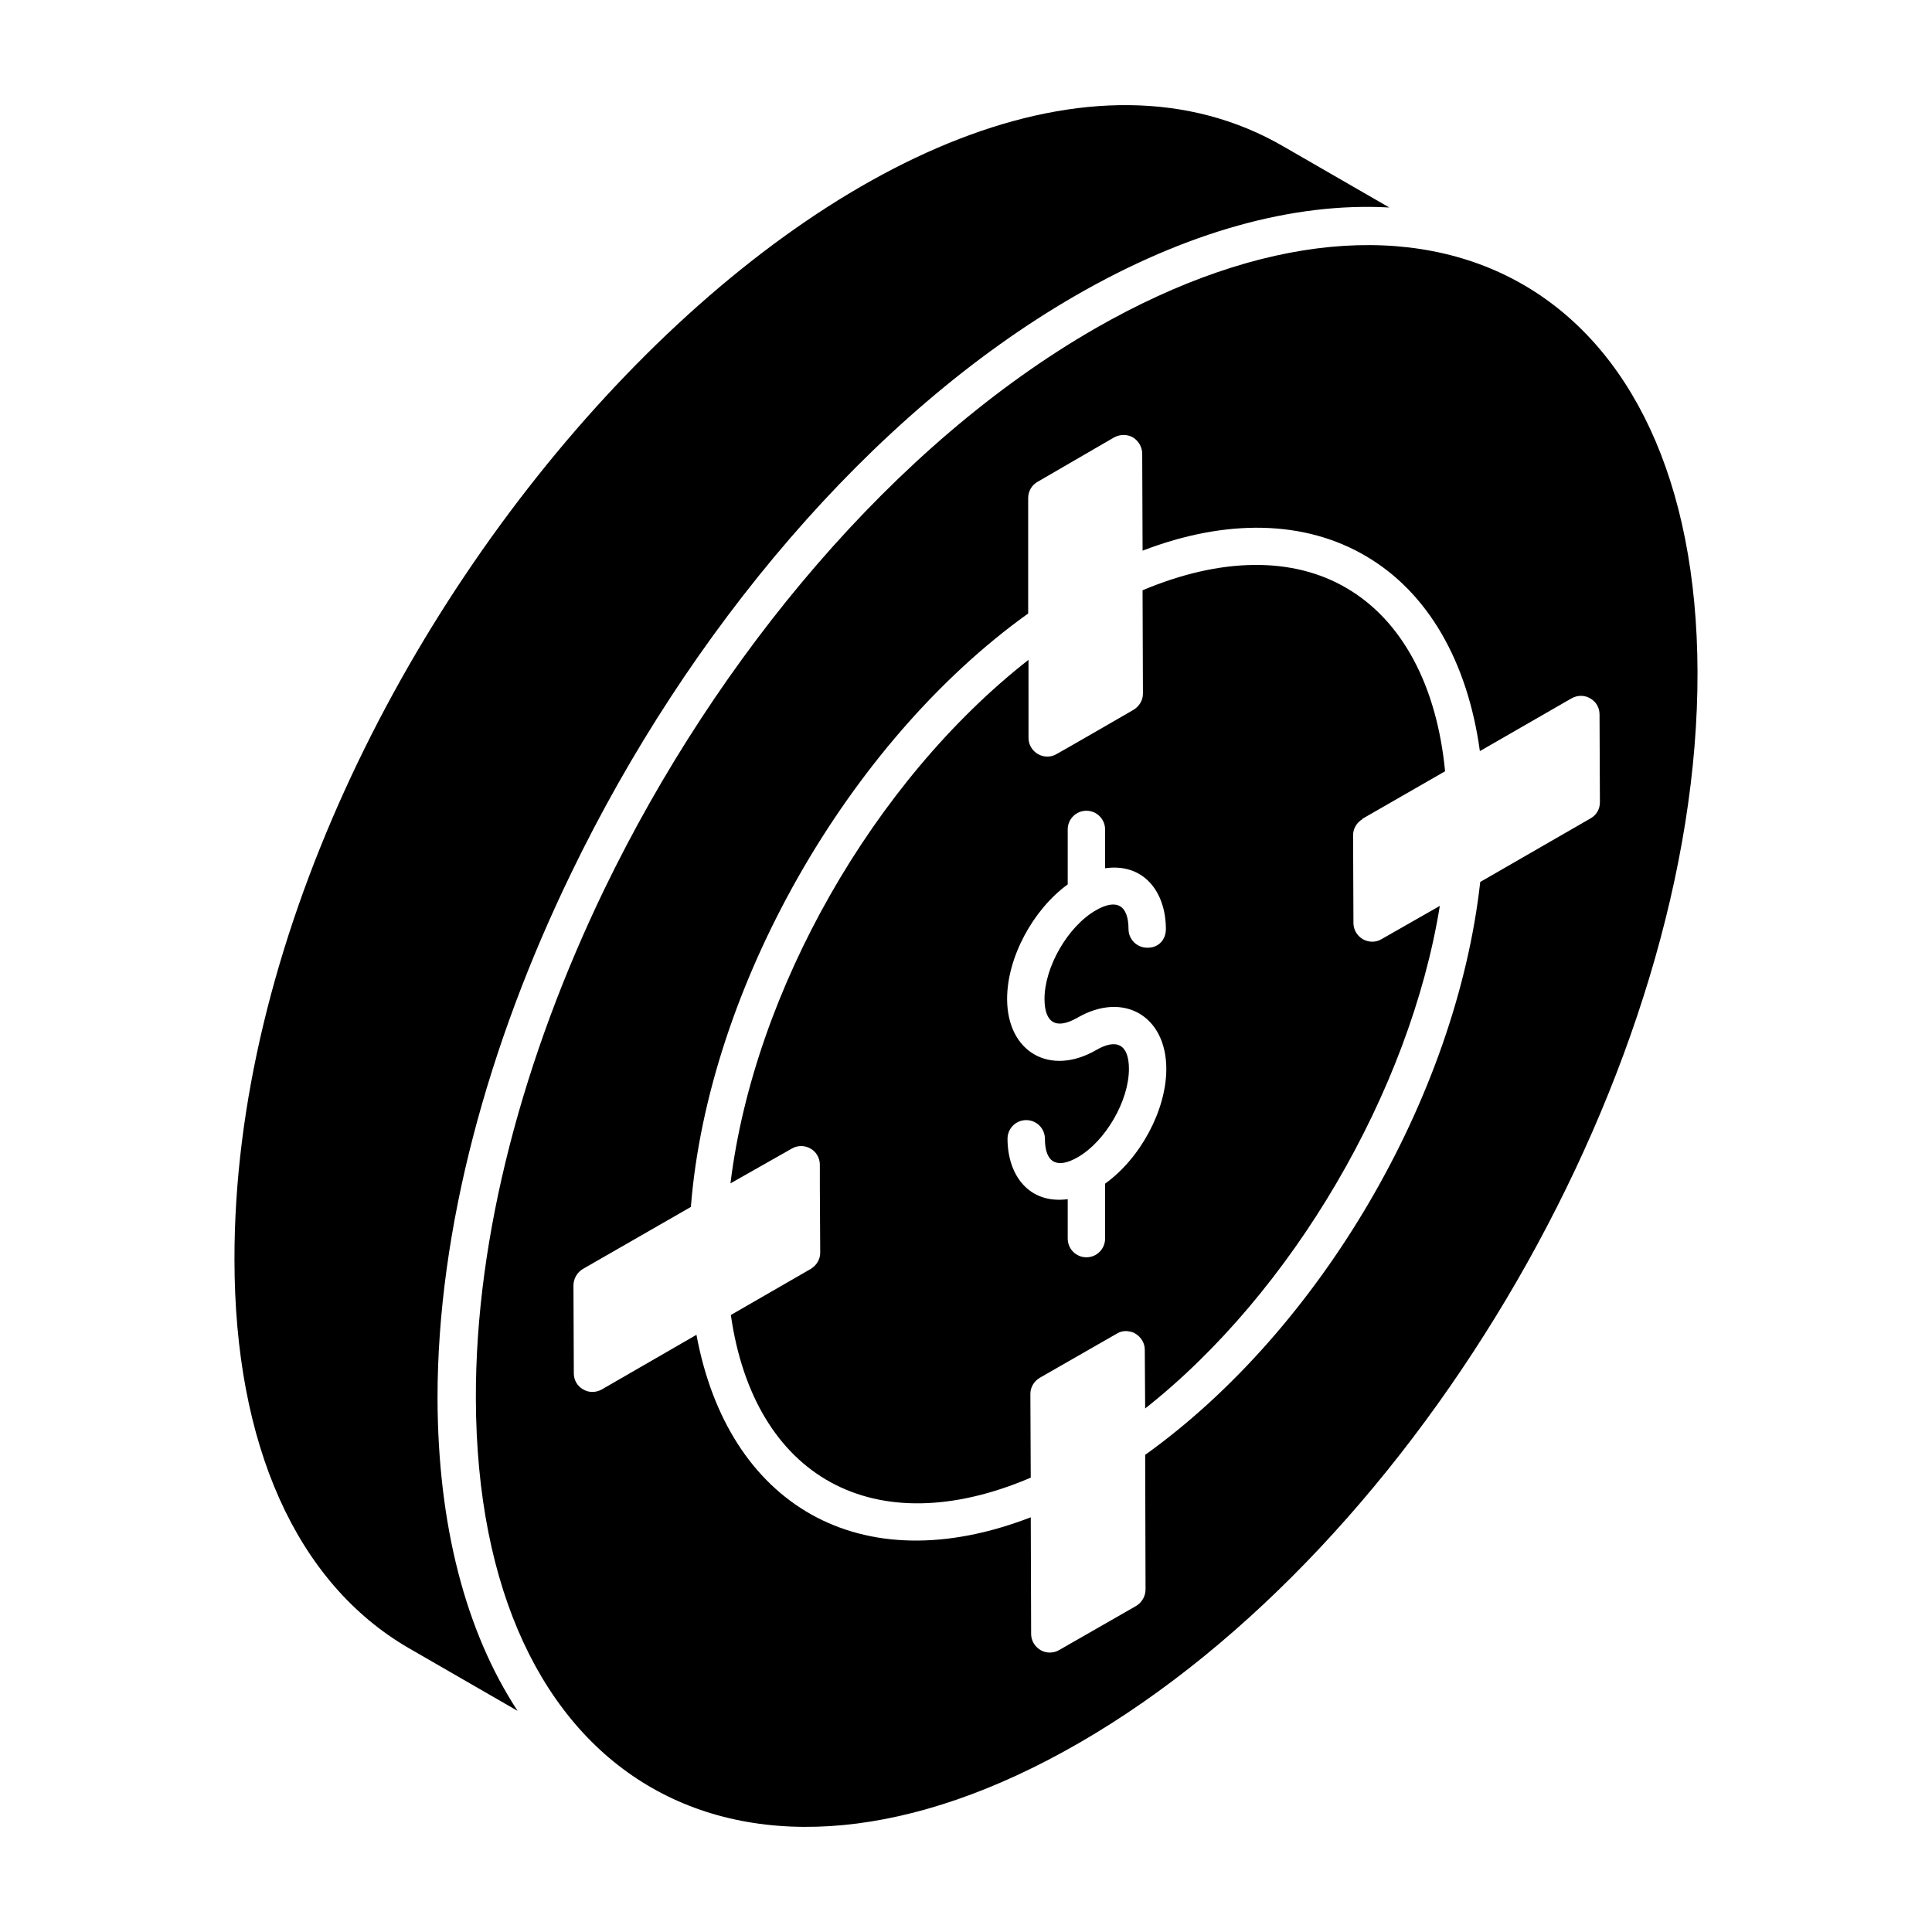
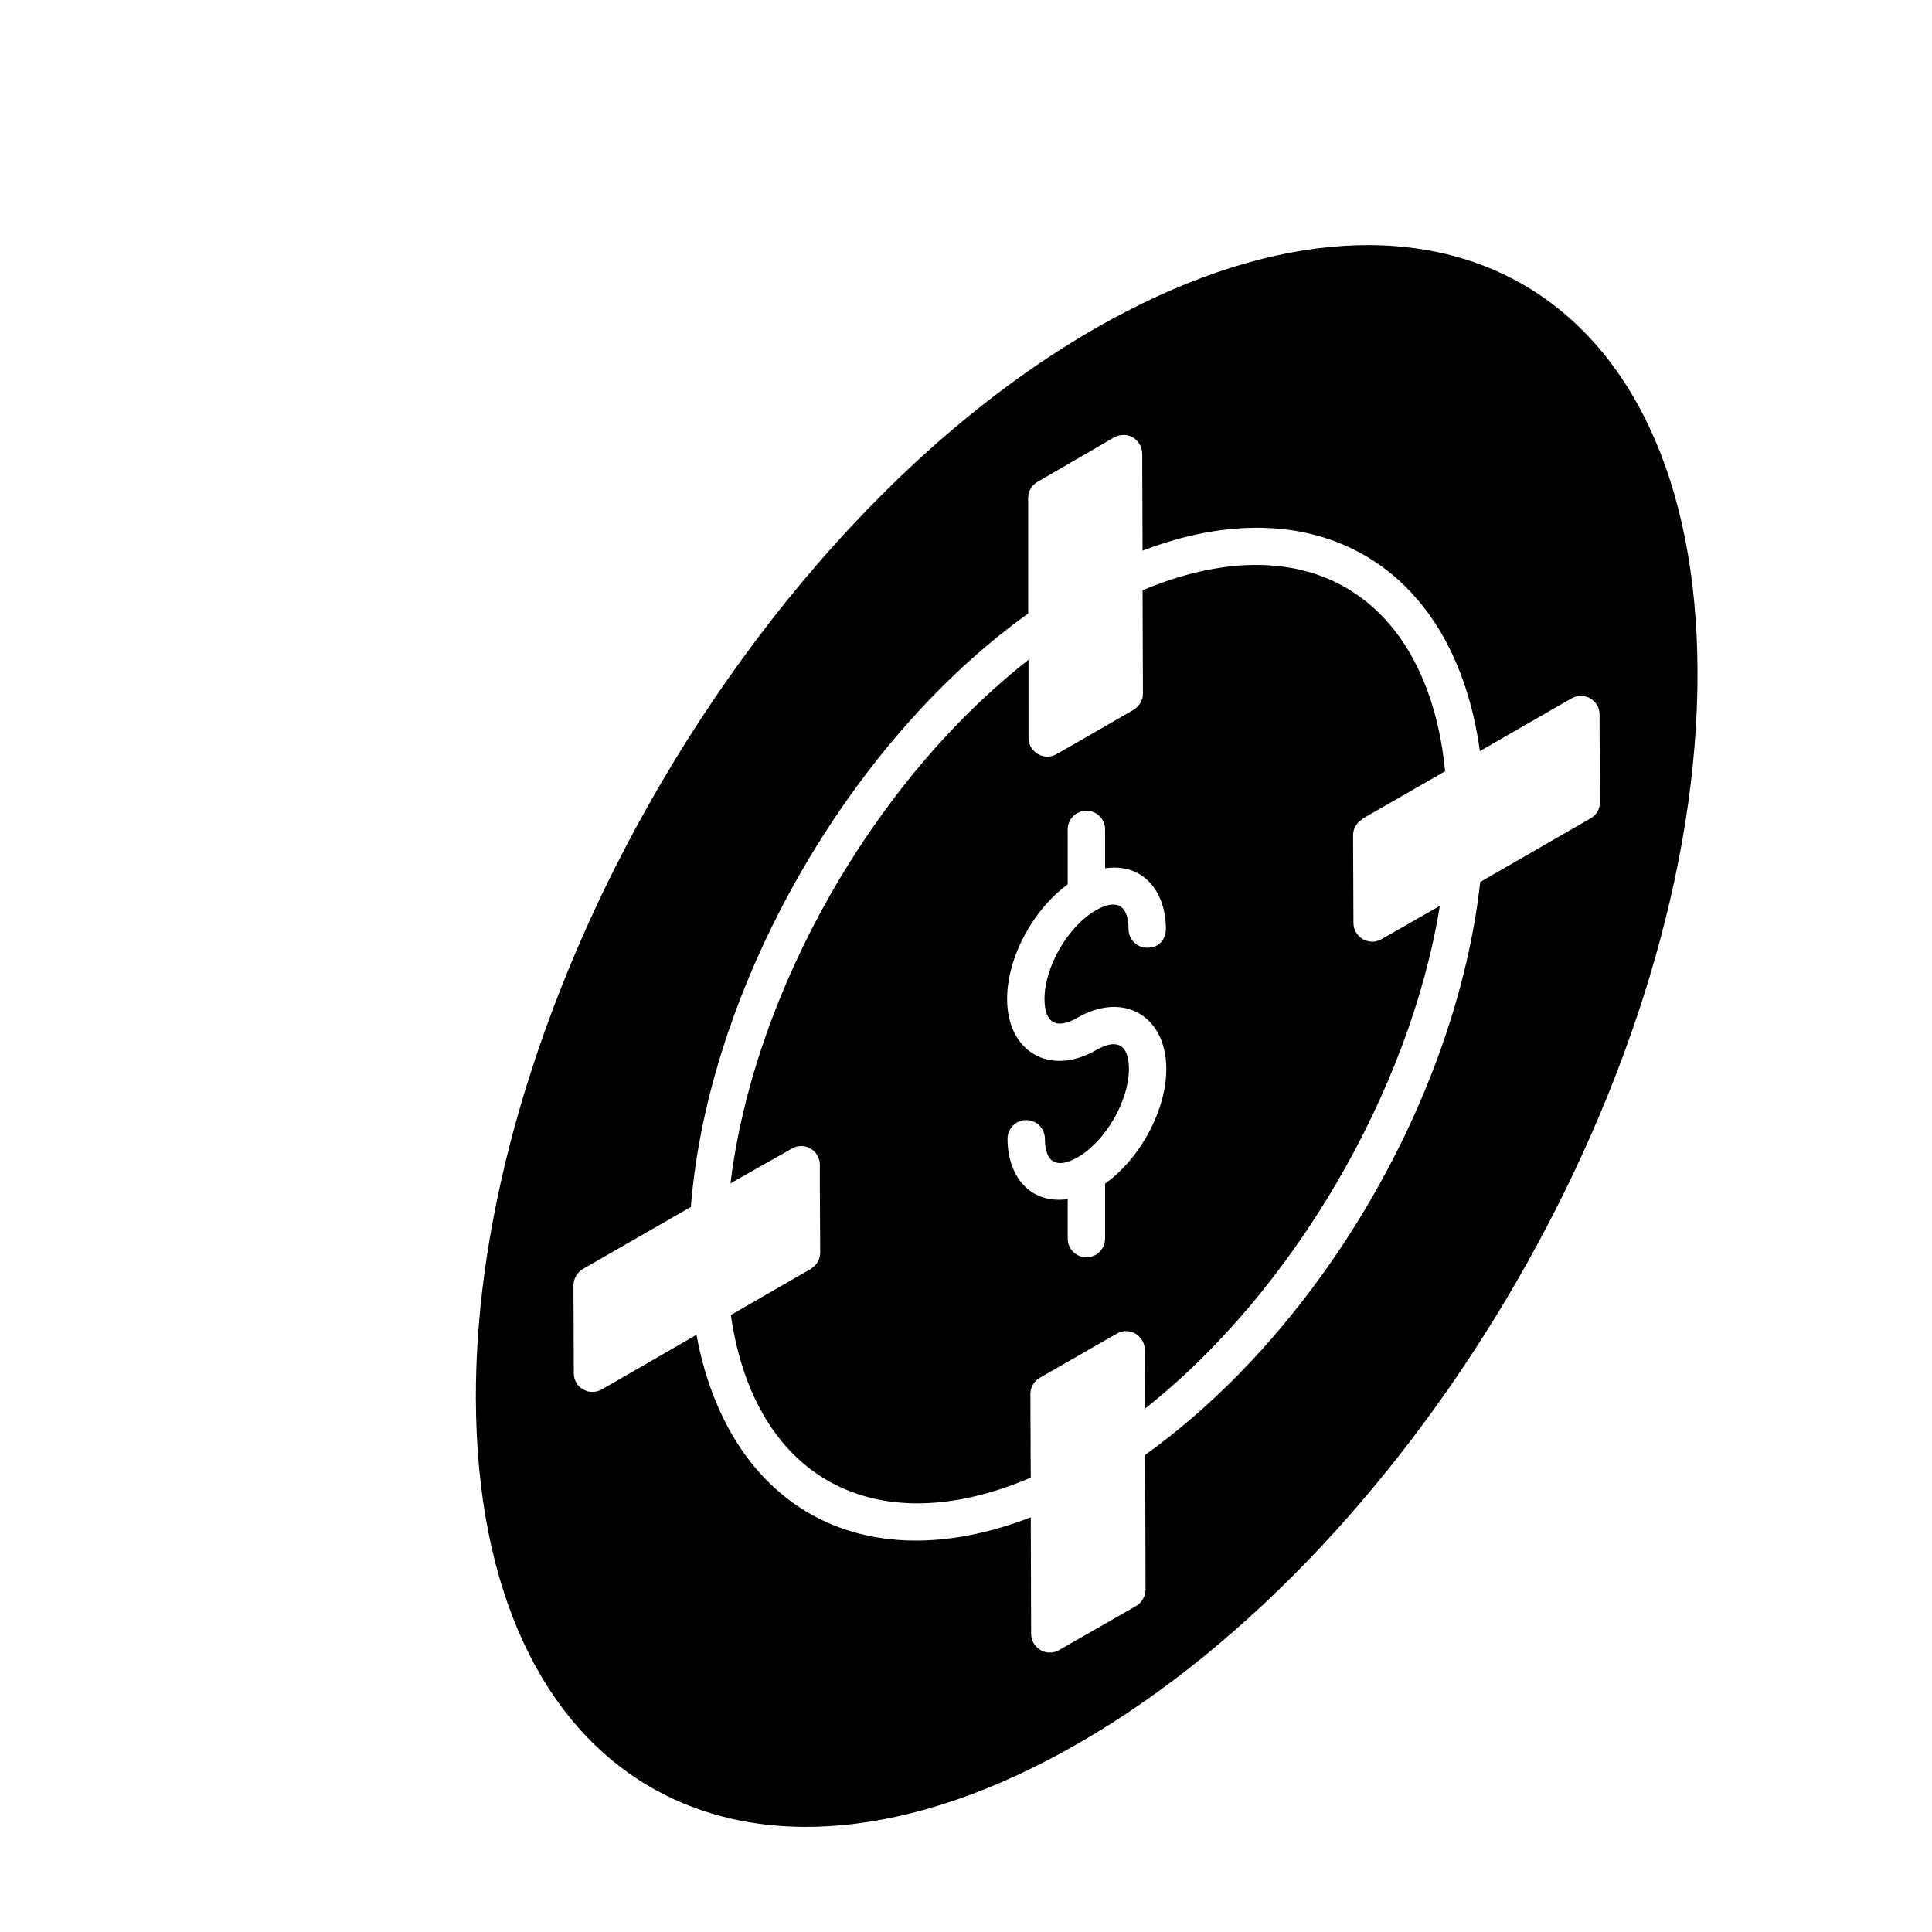
<svg xmlns="http://www.w3.org/2000/svg" fill="#000000" width="800px" height="800px" version="1.1" viewBox="144 144 512 512">
  <g>
    <path d="m505.06 360.98 21.902-12.586c-2.18-22.594-11.297-39.84-25.965-48.461-14.371-8.523-33.496-8.227-54.207 0.496l0.098 27.352c0 1.785-0.891 3.269-2.379 4.262 0 0-19.523 11.297-20.512 11.793-1.484 0.891-3.367 0.891-4.953 0-1.484-0.891-2.477-2.477-2.477-4.262l-0.004-20.711c-41.027 32.109-72.738 87.703-78.98 138.74 1.387-0.793 15.359-8.723 16.254-9.215 1.484-0.891 3.469-0.891 4.953 0 1.484 0.793 2.477 2.477 2.477 4.262v5.848l0.098 17.441c0 1.785-0.891 3.269-2.379 4.262 0 0-20.316 11.695-21.305 12.289 6.144 43.008 37.953 60.848 79.477 43.109l-0.098-22.199c0-1.785 0.992-3.367 2.477-4.262l16.25-9.316 4.164-2.379c0.793-0.496 1.586-0.695 2.477-0.695h0.098c0.793 0.098 1.684 0.199 2.379 0.695 1.484 0.891 2.477 2.477 2.477 4.262l0.098 15.559c38.945-30.719 70.164-84.035 78.09-133.19l-15.461 8.82c-1.484 0.891-3.367 0.891-4.953 0-1.484-0.891-2.477-2.477-2.477-4.262l-0.098-23.289c0-1.785 0.992-3.367 2.477-4.262l0.004-0.102zm-68.199 96.695v14.57c0 2.738-2.215 4.953-4.953 4.953s-4.953-2.215-4.953-4.953v-10.453c-10.316 1.363-15.926-6.391-15.953-15.984-0.008-2.738 2.207-4.961 4.941-4.969h0.016c2.731 0 4.945 2.211 4.953 4.941 0.02 6.426 3.231 8.051 8.73 4.883 7.359-4.25 13.559-14.98 13.535-23.43-0.02-6.418-3.207-8.133-8.688-4.953-12.211 7.039-23.555 0.551-23.594-13.492-0.031-11.012 6.863-23.73 16.059-30.41v-14.57c0-2.738 2.215-4.953 4.953-4.953s4.953 2.215 4.953 4.953v10.289c10.117-1.445 16.086 6.109 16.113 16.09 0.004 2.742-1.848 5.031-4.953 4.969-2.731 0-4.945-2.211-4.953-4.941-0.02-6.391-3.176-8.145-8.68-4.961-7.391 4.262-13.605 15.031-13.582 23.508 0.02 6.367 3.129 8.152 8.73 4.938 12.18-7.039 23.512-0.504 23.551 13.512 0.023 11.055-6.953 23.84-16.227 30.465z" />
-     <path d="m295.44 375.25c30.863-63.824 79.117-121.47 133.49-152.86 29.473-17.012 57.895-24.82 83.25-23.402l-27.891-16.086c-101.07-58.938-278.38 129.39-278.15 294.86 0.016 49.094 16.375 85.652 46.074 102.94l28.957 16.699c-13.781-21.02-21.137-49.27-21.219-82.875-0.016-44.762 13.316-93.594 35.488-139.27z" />
    <path d="m434.17 231.09c-52.922 30.434-99.941 86.492-130.01 148.57-21.371 44.297-34.176 91.621-34.051 134.97 0.293 102.35 71.086 142.54 159.91 91.246 90.641-52.332 164.14-179.67 163.84-283.86-0.297-101.89-70.746-141.97-159.7-90.926zm131.34 129.79-29.234 16.848c-6.344 56.98-42.414 118.62-88.793 151.82l0.098 35.676c0 1.785-0.992 3.469-2.477 4.359l-20.414 11.695c-1.484 0.891-3.469 0.891-4.953 0-1.484-0.891-2.477-2.477-2.477-4.262l-0.098-30.918c-45.387 17.539-80.27-3.469-88.594-48.359l-25.07 14.469c-1.586 0.891-3.469 0.891-4.953 0-1.586-0.891-2.477-2.477-2.477-4.262l-0.098-23.289c0-1.785 0.992-3.469 2.477-4.359l28.641-16.449c4.559-57.875 41.621-123.08 89.387-157.27v-30.621c0-1.684 0.891-3.371 2.477-4.262l20.316-11.793c1.484-0.793 3.367-0.891 4.953 0 1.484 0.891 2.477 2.578 2.477 4.359l0.098 25.668c22.199-8.523 43.008-8.125 59.262 1.488 16.352 9.613 26.855 27.848 30.125 51.629l24.281-13.973c1.586-0.891 3.469-0.891 4.953 0 1.586 0.891 2.477 2.477 2.477 4.262l0.098 23.289c0 1.777-0.895 3.363-2.481 4.254z" />
  </g>
</svg>